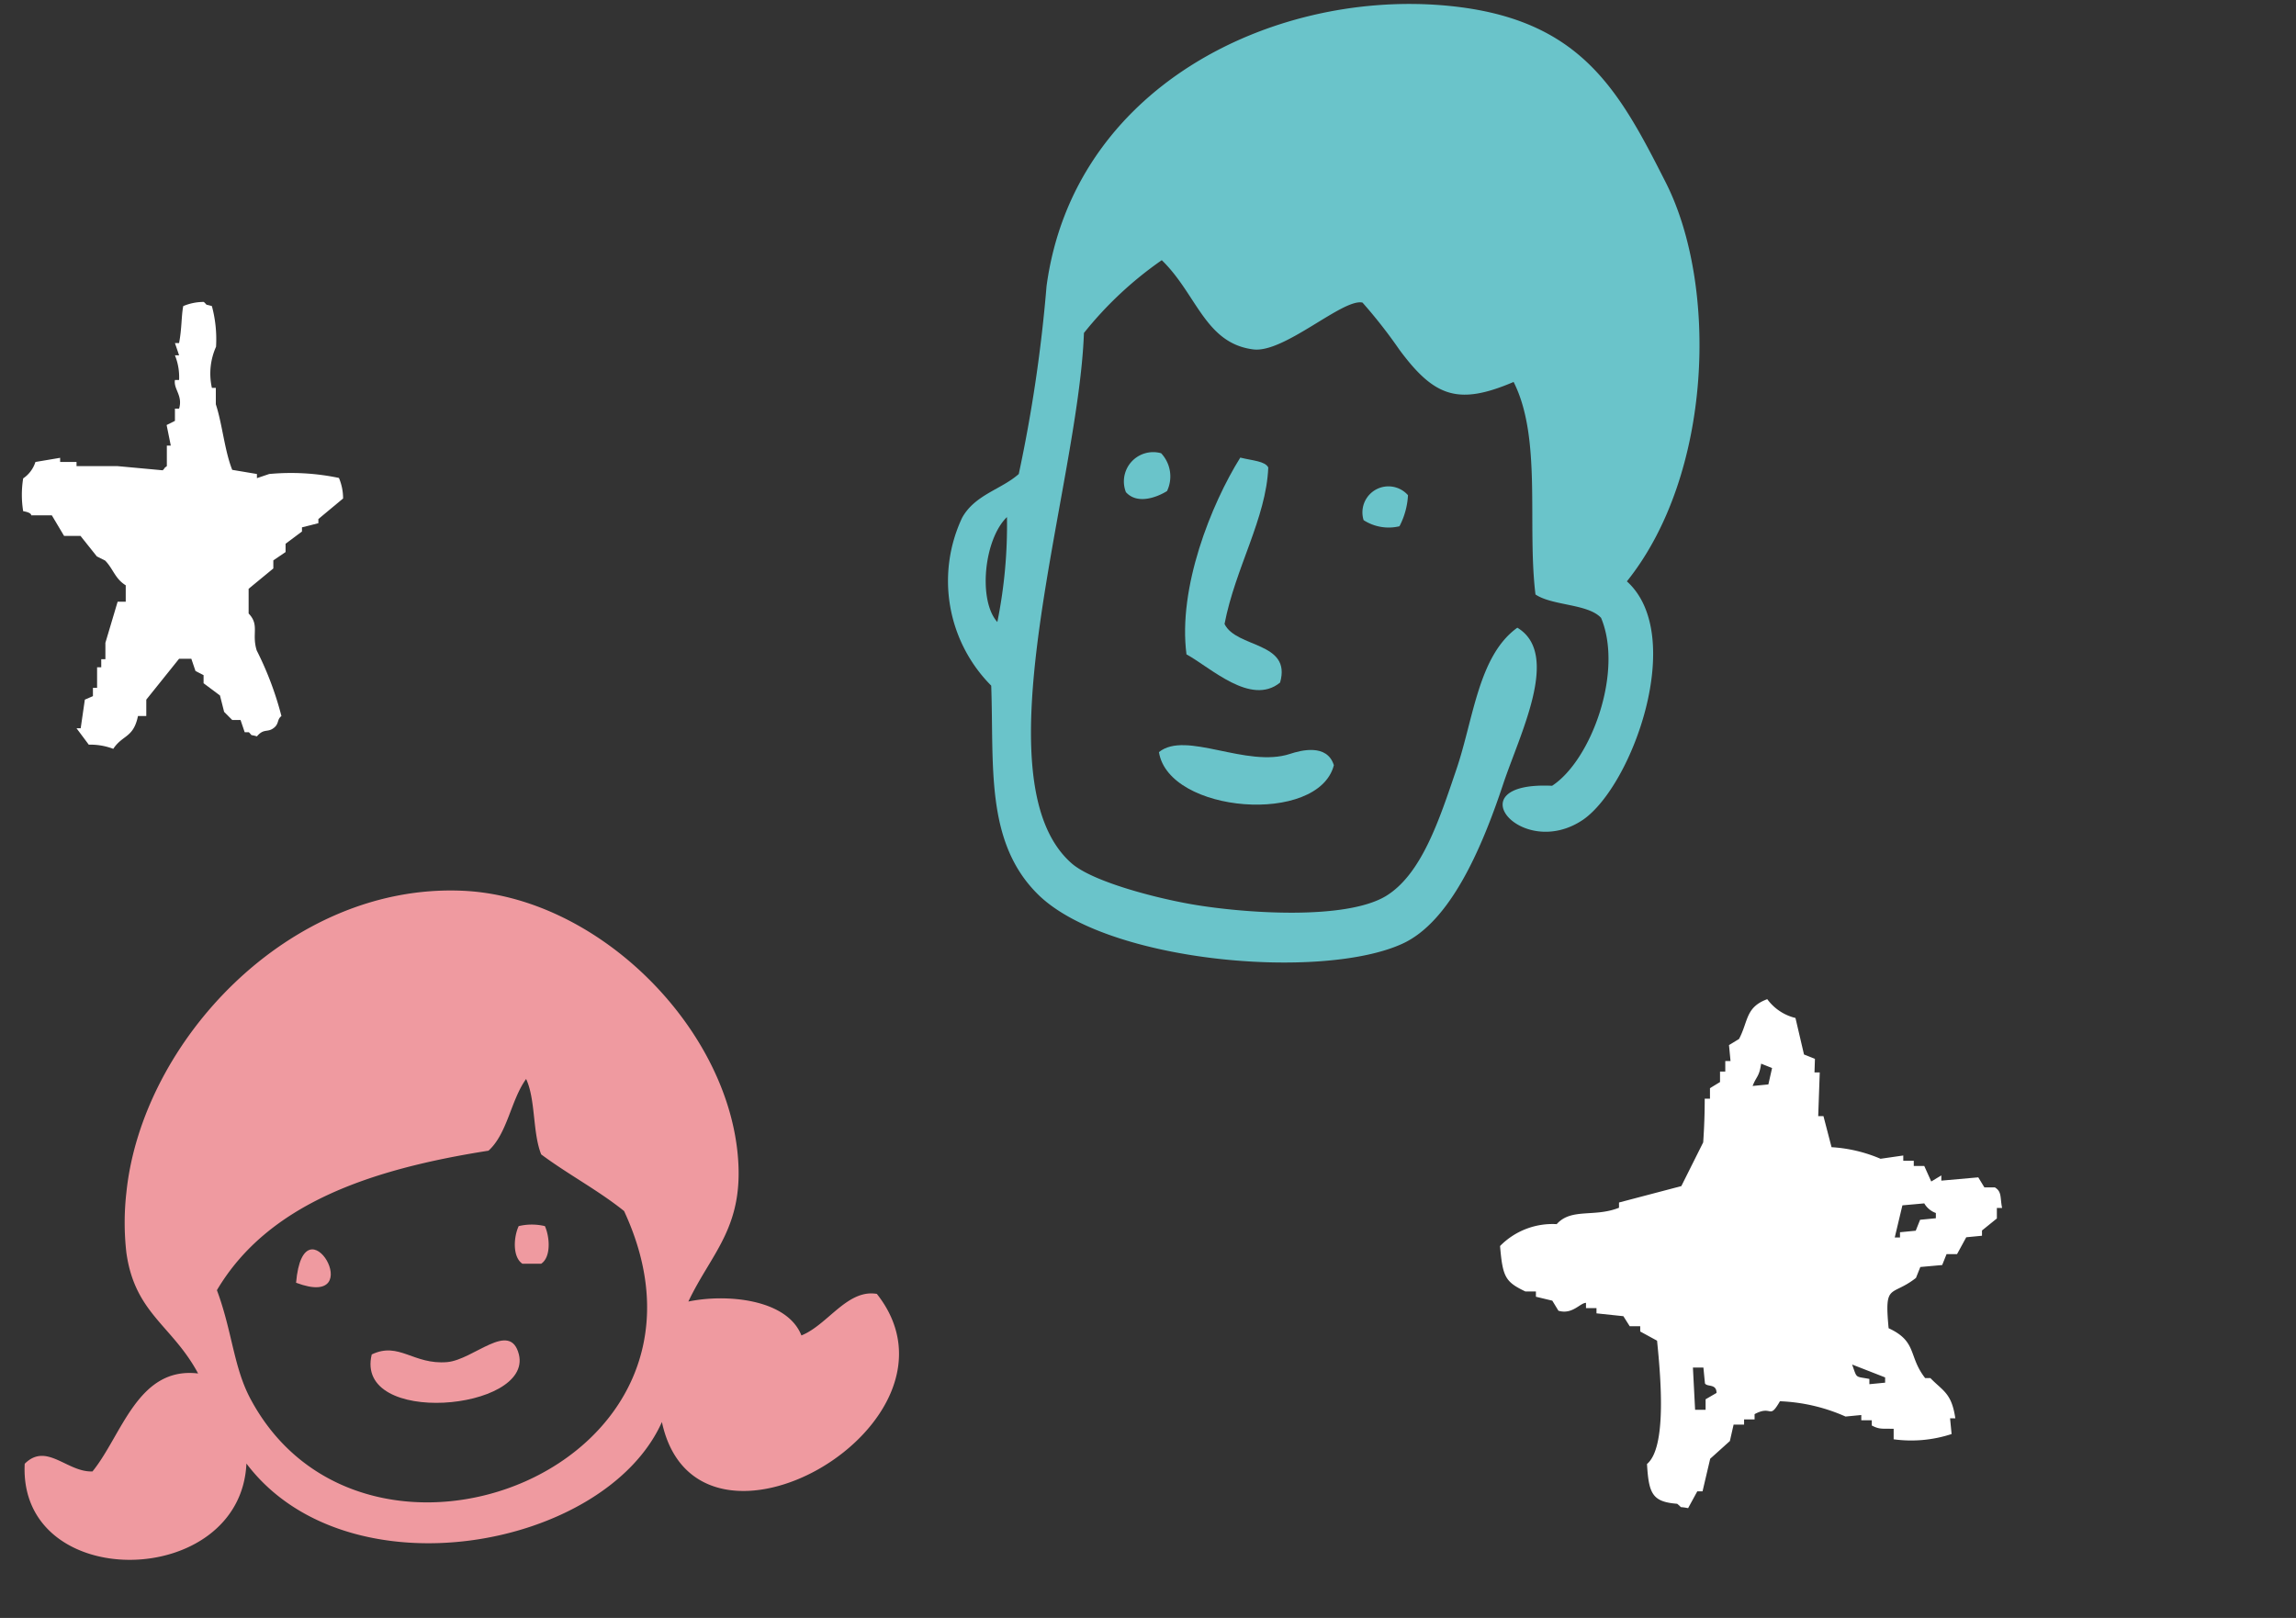
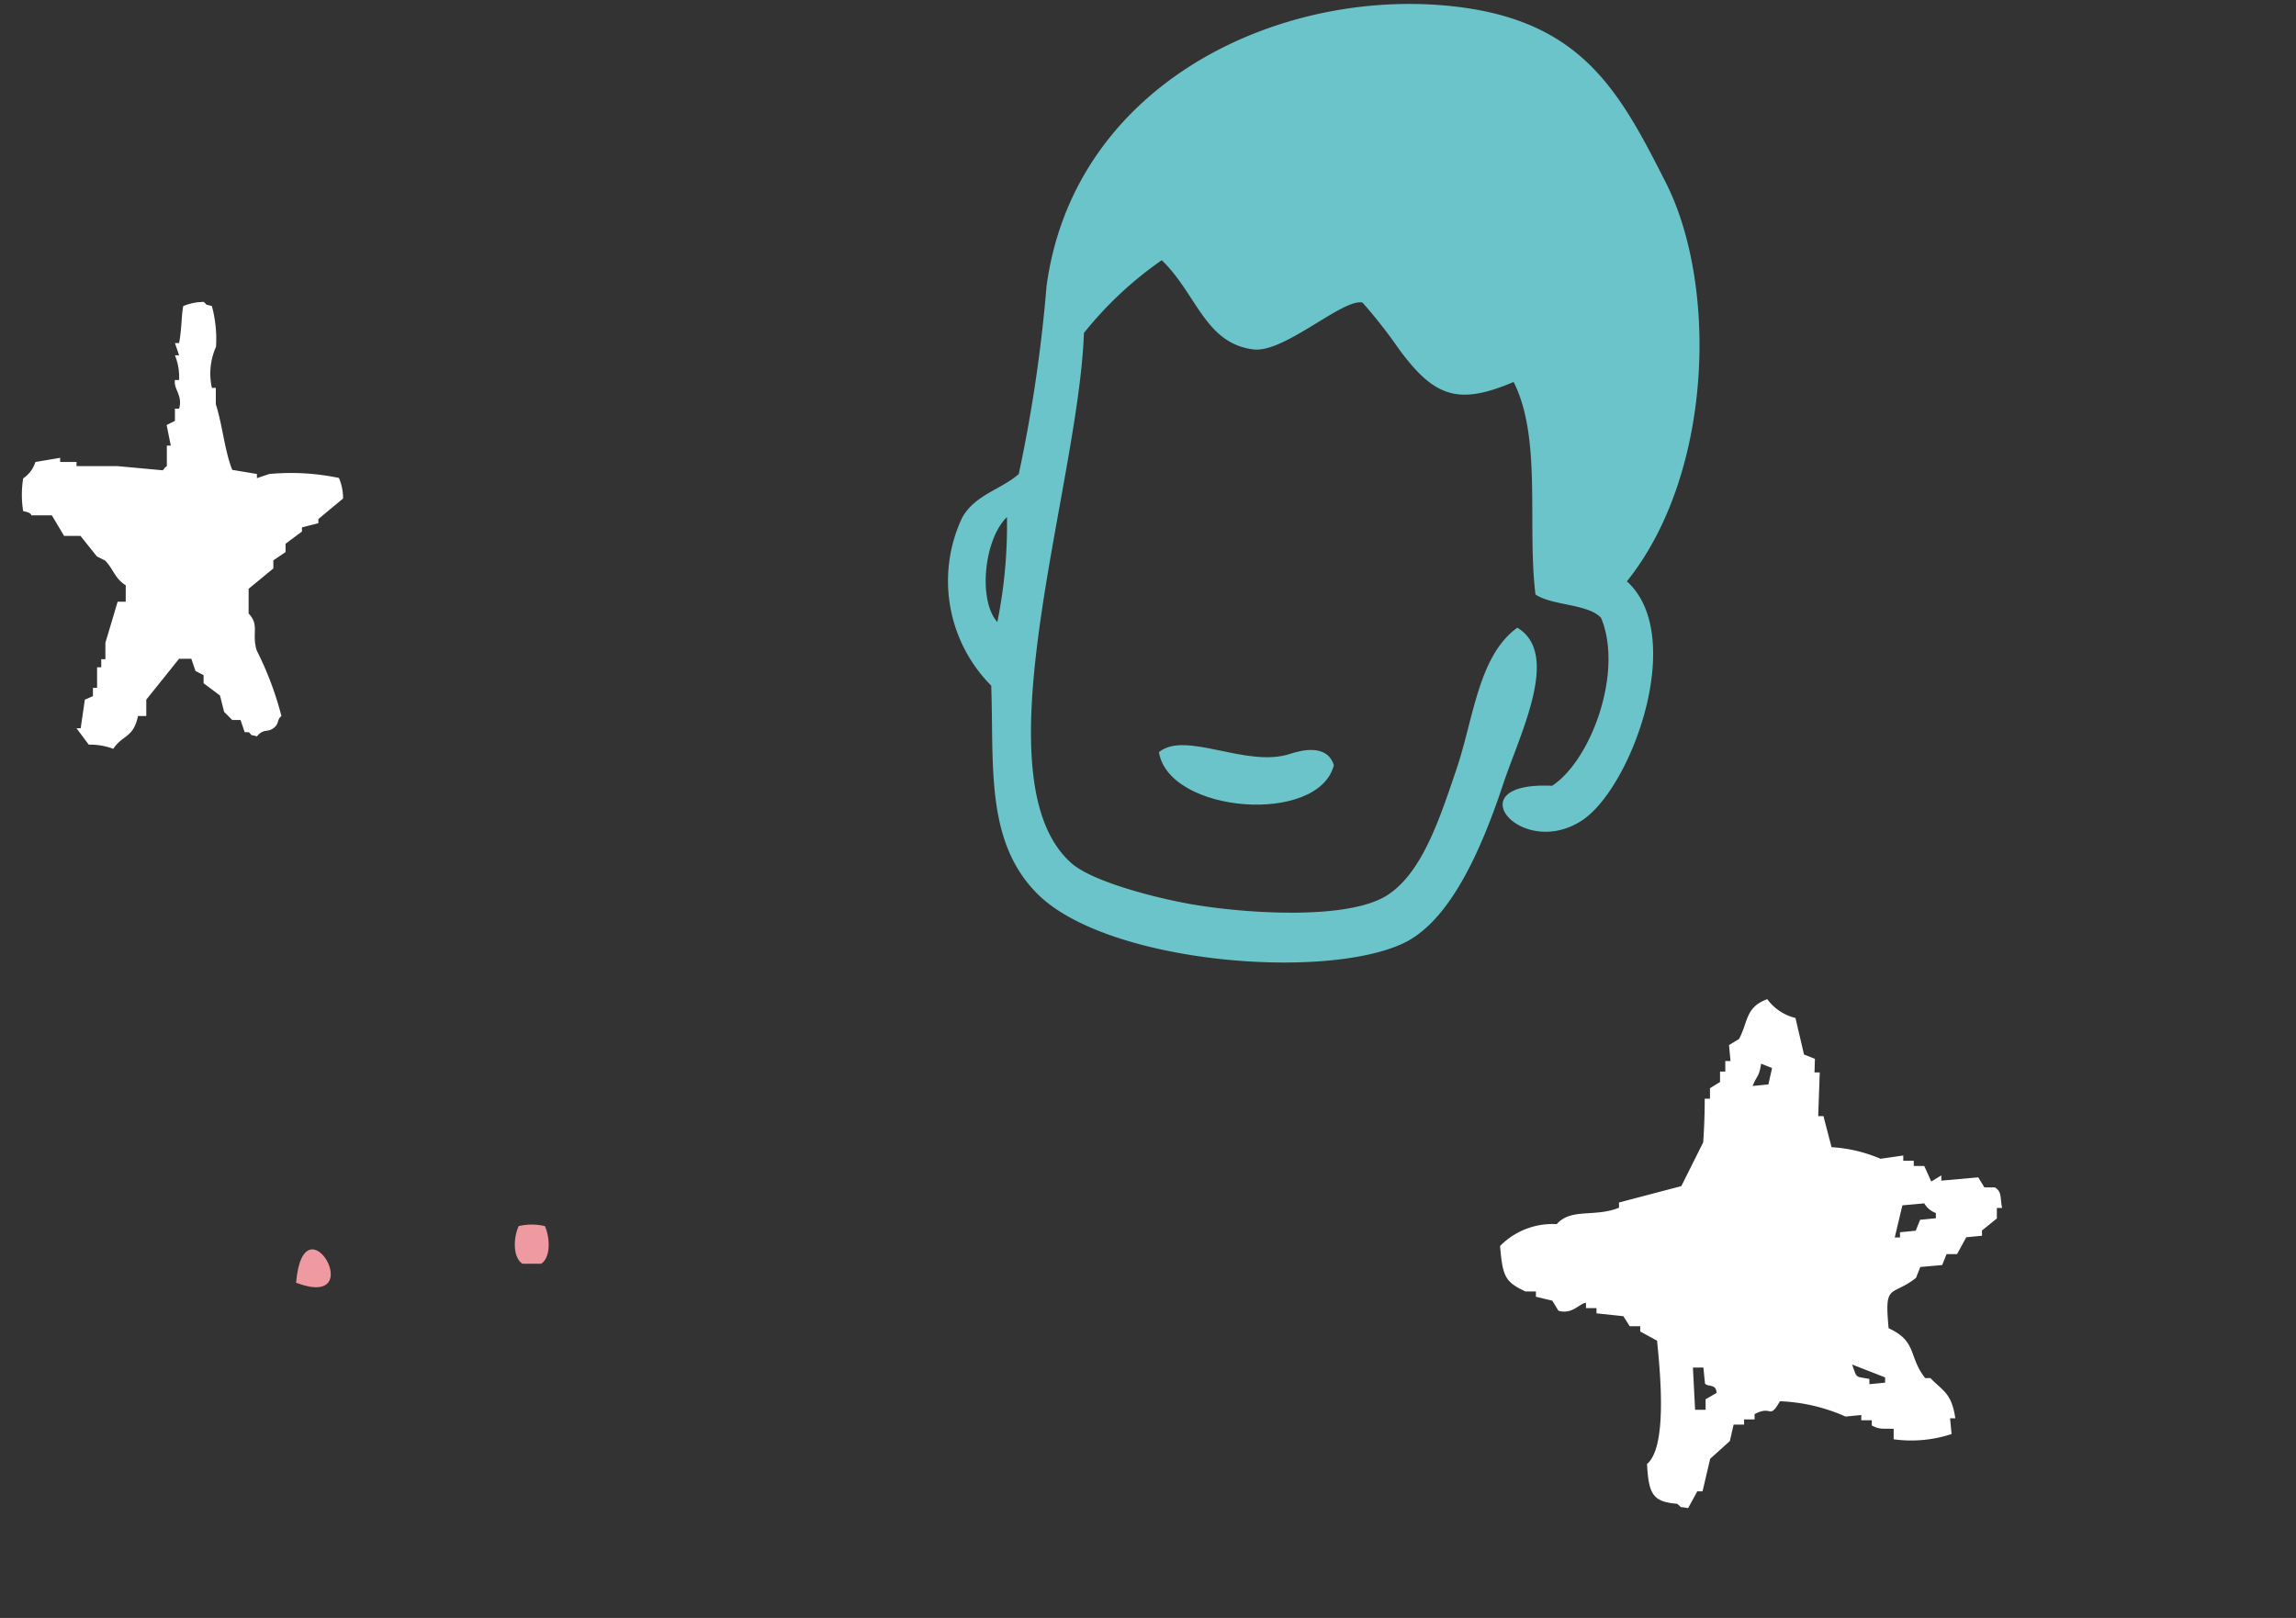
<svg xmlns="http://www.w3.org/2000/svg" viewBox="0 0 105 74">
  <rect x="0" y="0" width="105" height="74" fill="#333333" stroke="none" />
  <defs>
    <style>.cls-1{fill:#ef9aa0;}.cls-1,.cls-2,.cls-3{fill-rule:evenodd;}.cls-2{fill:#6ac4ca;}.cls-3{fill:#fff;}.cls-4{fill:none;}</style>
  </defs>
  <title>illustration_right</title>
  <g id="レイヤー_2" data-name="レイヤー 2">
    <g id="contents">
      <path class="cls-1" d="M24.92,56.08c.23.52.28,1.42-.17,1.72h-.86c-.45-.3-.41-1.2-.17-1.72A2.59,2.59,0,0,1,24.92,56.08Z" />
      <path class="cls-1" d="M13.54,58.67c.35-4,3.39,1.28,0,0Z" />
-       <path class="cls-1" d="M17,61.95c1.25-.6,1.9.48,3.45.35,1.22-.11,2.88-1.93,3.28-.35C24.36,64.52,16.19,65.26,17,61.95Z" />
-       <path class="cls-1" d="M31.48,59.53c1.71-.36,4.51-.13,5.17,1.55,1.2-.48,2.1-2.13,3.45-1.9,4.67,5.91-8.22,13.35-9.83,5.86-2.6,5.81-14.39,8-19,1.9C11,72.73.83,72.89,1.13,66.95c1-1,1.94.4,3.1.35,1.35-1.66,2.07-4.81,4.83-4.48-1.18-2.2-2.89-2.74-3.28-5.52a12.17,12.17,0,0,1,0-2.76c.71-6.88,7.42-14.13,15.35-13.8,6.06.25,11.94,6,12.59,11.9C34.1,56.09,32.56,57.25,31.48,59.53Zm-9.14-6.9c-5.42.85-10.09,2.44-12.42,6.38.71,1.91.76,3.54,1.55,5,5.24,9.74,22.53,3.13,17.07-8.62-1.18-.95-2.57-1.68-3.79-2.59-.4-1-.25-2.51-.69-3.45C23.36,50.32,23.21,51.84,22.34,52.63Z" />
      <path class="cls-2" d="M74.4,26.59c2.73,2.46.26,9.33-2,10.9-2.81,1.91-5.9-1.76-1.42-1.55,1.79-1.17,3.27-5.22,2.24-7.68-.6-.65-2.23-.55-3-1.07-.39-3.2.3-7.15-1-9.72C66.69,18.55,65.6,18.16,64,16a23,23,0,0,0-1.69-2.16c-.89-.21-3.59,2.33-5,2.14-2.2-.28-2.58-2.53-4.18-4.08a16.82,16.82,0,0,0-3.56,3.33c-.25,7.06-4.94,20.42-.56,24.26.94.82,3.72,1.56,5.49,1.87,2.37.41,7,.74,8.87-.37,1.65-1,2.46-3.52,3.24-5.82s1-5.18,2.78-6.46c2,1.2.11,4.86-.66,7.19-1,3-2.44,6.29-4.61,7.27-3.69,1.68-13.5.86-16.66-2.27-2.41-2.39-2-5.87-2.13-9.54A6.79,6.79,0,0,1,44,23.68c.59-1.06,1.79-1.29,2.59-2a67.58,67.58,0,0,0,1.27-8.59C49.09,4,58.12-.39,65.94.24,72.24.75,74,4.05,76.18,8.35,78.57,13.07,78.33,21.69,74.4,26.59ZM45.61,28.45a22.32,22.32,0,0,0,.44-4.8C45,24.66,44.72,27.46,45.61,28.45Z" />
-       <path class="cls-2" d="M58,21.38c-.09,2.32-1.51,4.6-2,7.16.54,1.11,3.08.8,2.54,2.68-1.34,1.09-3.19-.7-4.28-1.29-.4-3.05,1.13-6.87,2.46-9C57.29,21.07,57.85,21.09,58,21.38Z" />
-       <path class="cls-2" d="M64.39,22.65A3.46,3.46,0,0,1,64,24.07a2.11,2.11,0,0,1-1.64-.28A1.19,1.19,0,0,1,64.39,22.65Z" />
-       <path class="cls-2" d="M53.1,20.73a1.55,1.55,0,0,1,.27,1.73c-.43.27-1.35.64-1.88.05A1.34,1.34,0,0,1,53.1,20.73Z" />
      <path class="cls-2" d="M61,35c-.71,2.74-7.55,2.21-8-.6,1.23-1,4,.74,6,.08C59.48,34.32,60.69,34,61,35Z" />
      <path class="cls-3" d="M12.31,21.68l-.56.19v-.19l-1.13-.19c-.35-.88-.45-2.08-.75-3v-.75H9.69a3,3,0,0,1,.19-1.88A5.82,5.82,0,0,0,9.69,14c-.37-.11-.16,0-.37-.19a2.4,2.4,0,0,0-.94.19c-.09.47-.06,1-.19,1.69H8l.19.56H8a2.66,2.66,0,0,1,.19,1.13H8c-.07.42.37.71.19,1.31H8v.56l-.38.19.19.94H7.63v.94c-.21.16,0,0-.19.19l-2.06-.19H3.5v-.19H2.75v-.19l-1.13.19a1.42,1.42,0,0,1-.56.75,4.7,4.7,0,0,0,0,1.5c.4.07.36.18.37.19h.94l.56.94h.75l.75.94.38.19c.37.38.45.83.94,1.13v.75H5.38l-.56,1.88v.75H4.63v.37H4.44v.94H4.25v.38L3.88,32l-.19,1.31H3.5l.56.75a2.94,2.94,0,0,1,1.12.19c.43-.65.92-.49,1.13-1.5h.38V32l1.5-1.87h.56l.19.56.37.19v.37l.75.56.19.75.37.37H11l.19.56h.19c.21.21,0,.08.37.19.31-.37.47-.17.75-.37s.15-.39.37-.56a14.85,14.85,0,0,0-1.13-3c-.24-.77.14-1.16-.37-1.69V26.93L12.5,26v-.37l.56-.38v-.38l.75-.56v-.19l.75-.19v-.19l1.13-.94a2.39,2.39,0,0,0-.19-.94A10.69,10.69,0,0,0,12.31,21.68Z" />
      <path class="cls-3" d="M72.53,59.59l0,.24.48,0,0,.24,1.23.13.29.46.48,0,0,.24.77.42c.18,1.76.44,4.89-.46,5.64.08,1.37.25,1.73,1.38,1.82.3.24,0,.1.5.2l.42-.77.24,0,.35-1.49.9-.81.17-.75.48,0,0-.24.48,0,0-.24c.82-.44.65.29,1.16-.59a8.13,8.13,0,0,1,3,.7l.72-.07,0,.24.48,0,0,.24c.35.18.44.14,1,.15l0,.48a5.92,5.92,0,0,0,2.65-.24l-.07-.72.24,0c-.17-1.16-.56-1.24-1.14-1.84l-.24,0c-.78-1-.35-1.67-1.67-2.28-.2-2.11.11-1.41,1.25-2.3l.2-.5,1-.09.2-.5.48,0,.42-.77.72-.07,0-.24.68-.55,0-.48.24,0c-.1-.47,0-.74-.33-.94l-.48,0-.28-.46-1.69.15,0-.24-.46.28L88,53.33l-.48,0,0-.24-.48,0,0-.24L86,53a6.68,6.68,0,0,0-2.24-.53l-.37-1.42-.24,0,.07-2-.24,0L83,48.43l-.5-.2-.39-1.67a2.25,2.25,0,0,1-1.29-.86c-1,.37-.86,1-1.29,1.82l-.46.28.07.73-.24,0,0,.48-.24,0,0,.48-.46.28,0,.48-.24,0q0,1-.07,2l-1,2-2.85.75,0,.24c-1.13.45-2.18,0-2.85.75a3.36,3.36,0,0,0-2.59,1c.12,1.42.24,1.64,1.16,2.08l.48,0,0,.24.75.18.28.46C71.91,60.14,72.26,59.59,72.53,59.59ZM87,55.13l1-.09a1,1,0,0,0,.53.44l0,.24-.72.07-.2.5-.72.07,0,.24-.24,0ZM86.21,63l0,.24-.72.07,0-.24c-.67-.13-.55,0-.79-.66ZM80.54,48.65l.5.2-.17.75-.72.07C80.33,49.21,80.45,49.26,80.54,48.65Zm-3.12,13.9.48,0,.07.72c.09.18.53,0,.53.44L78,64l0,.48-.48,0Z" />
    </g>
    <g id="slice">
      <rect class="cls-4" width="105" height="74" />
    </g>
  </g>
</svg>